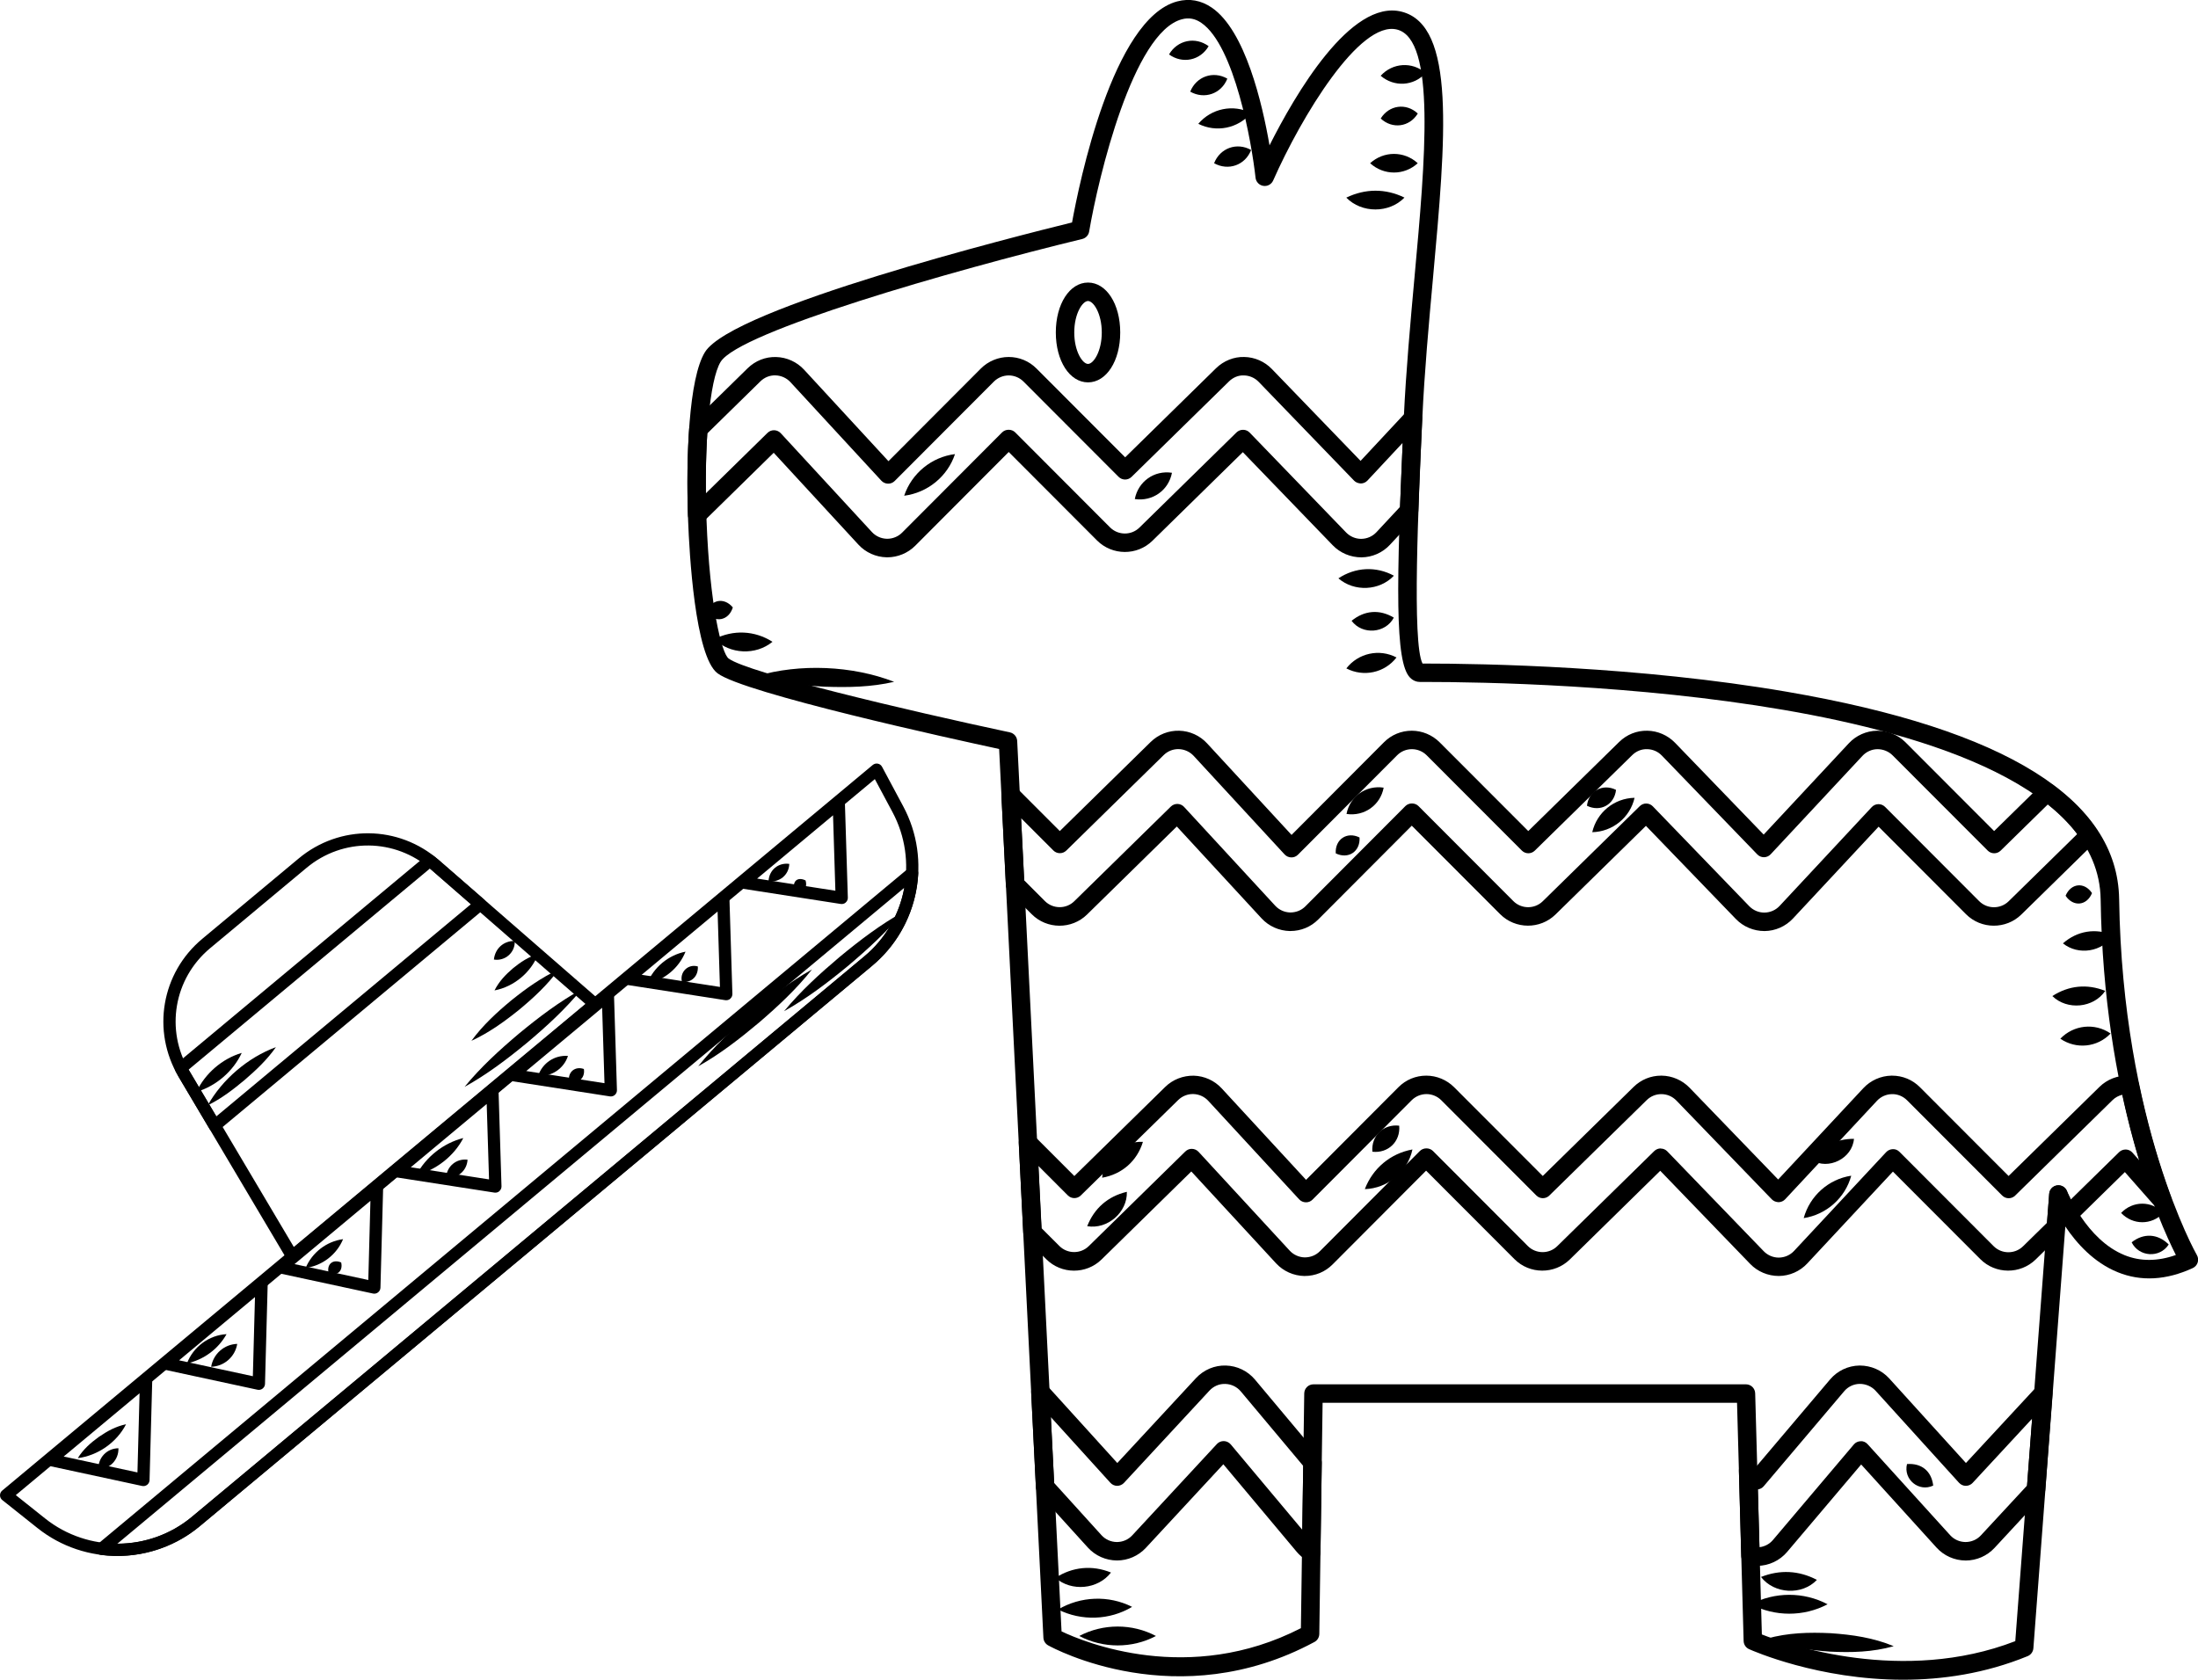
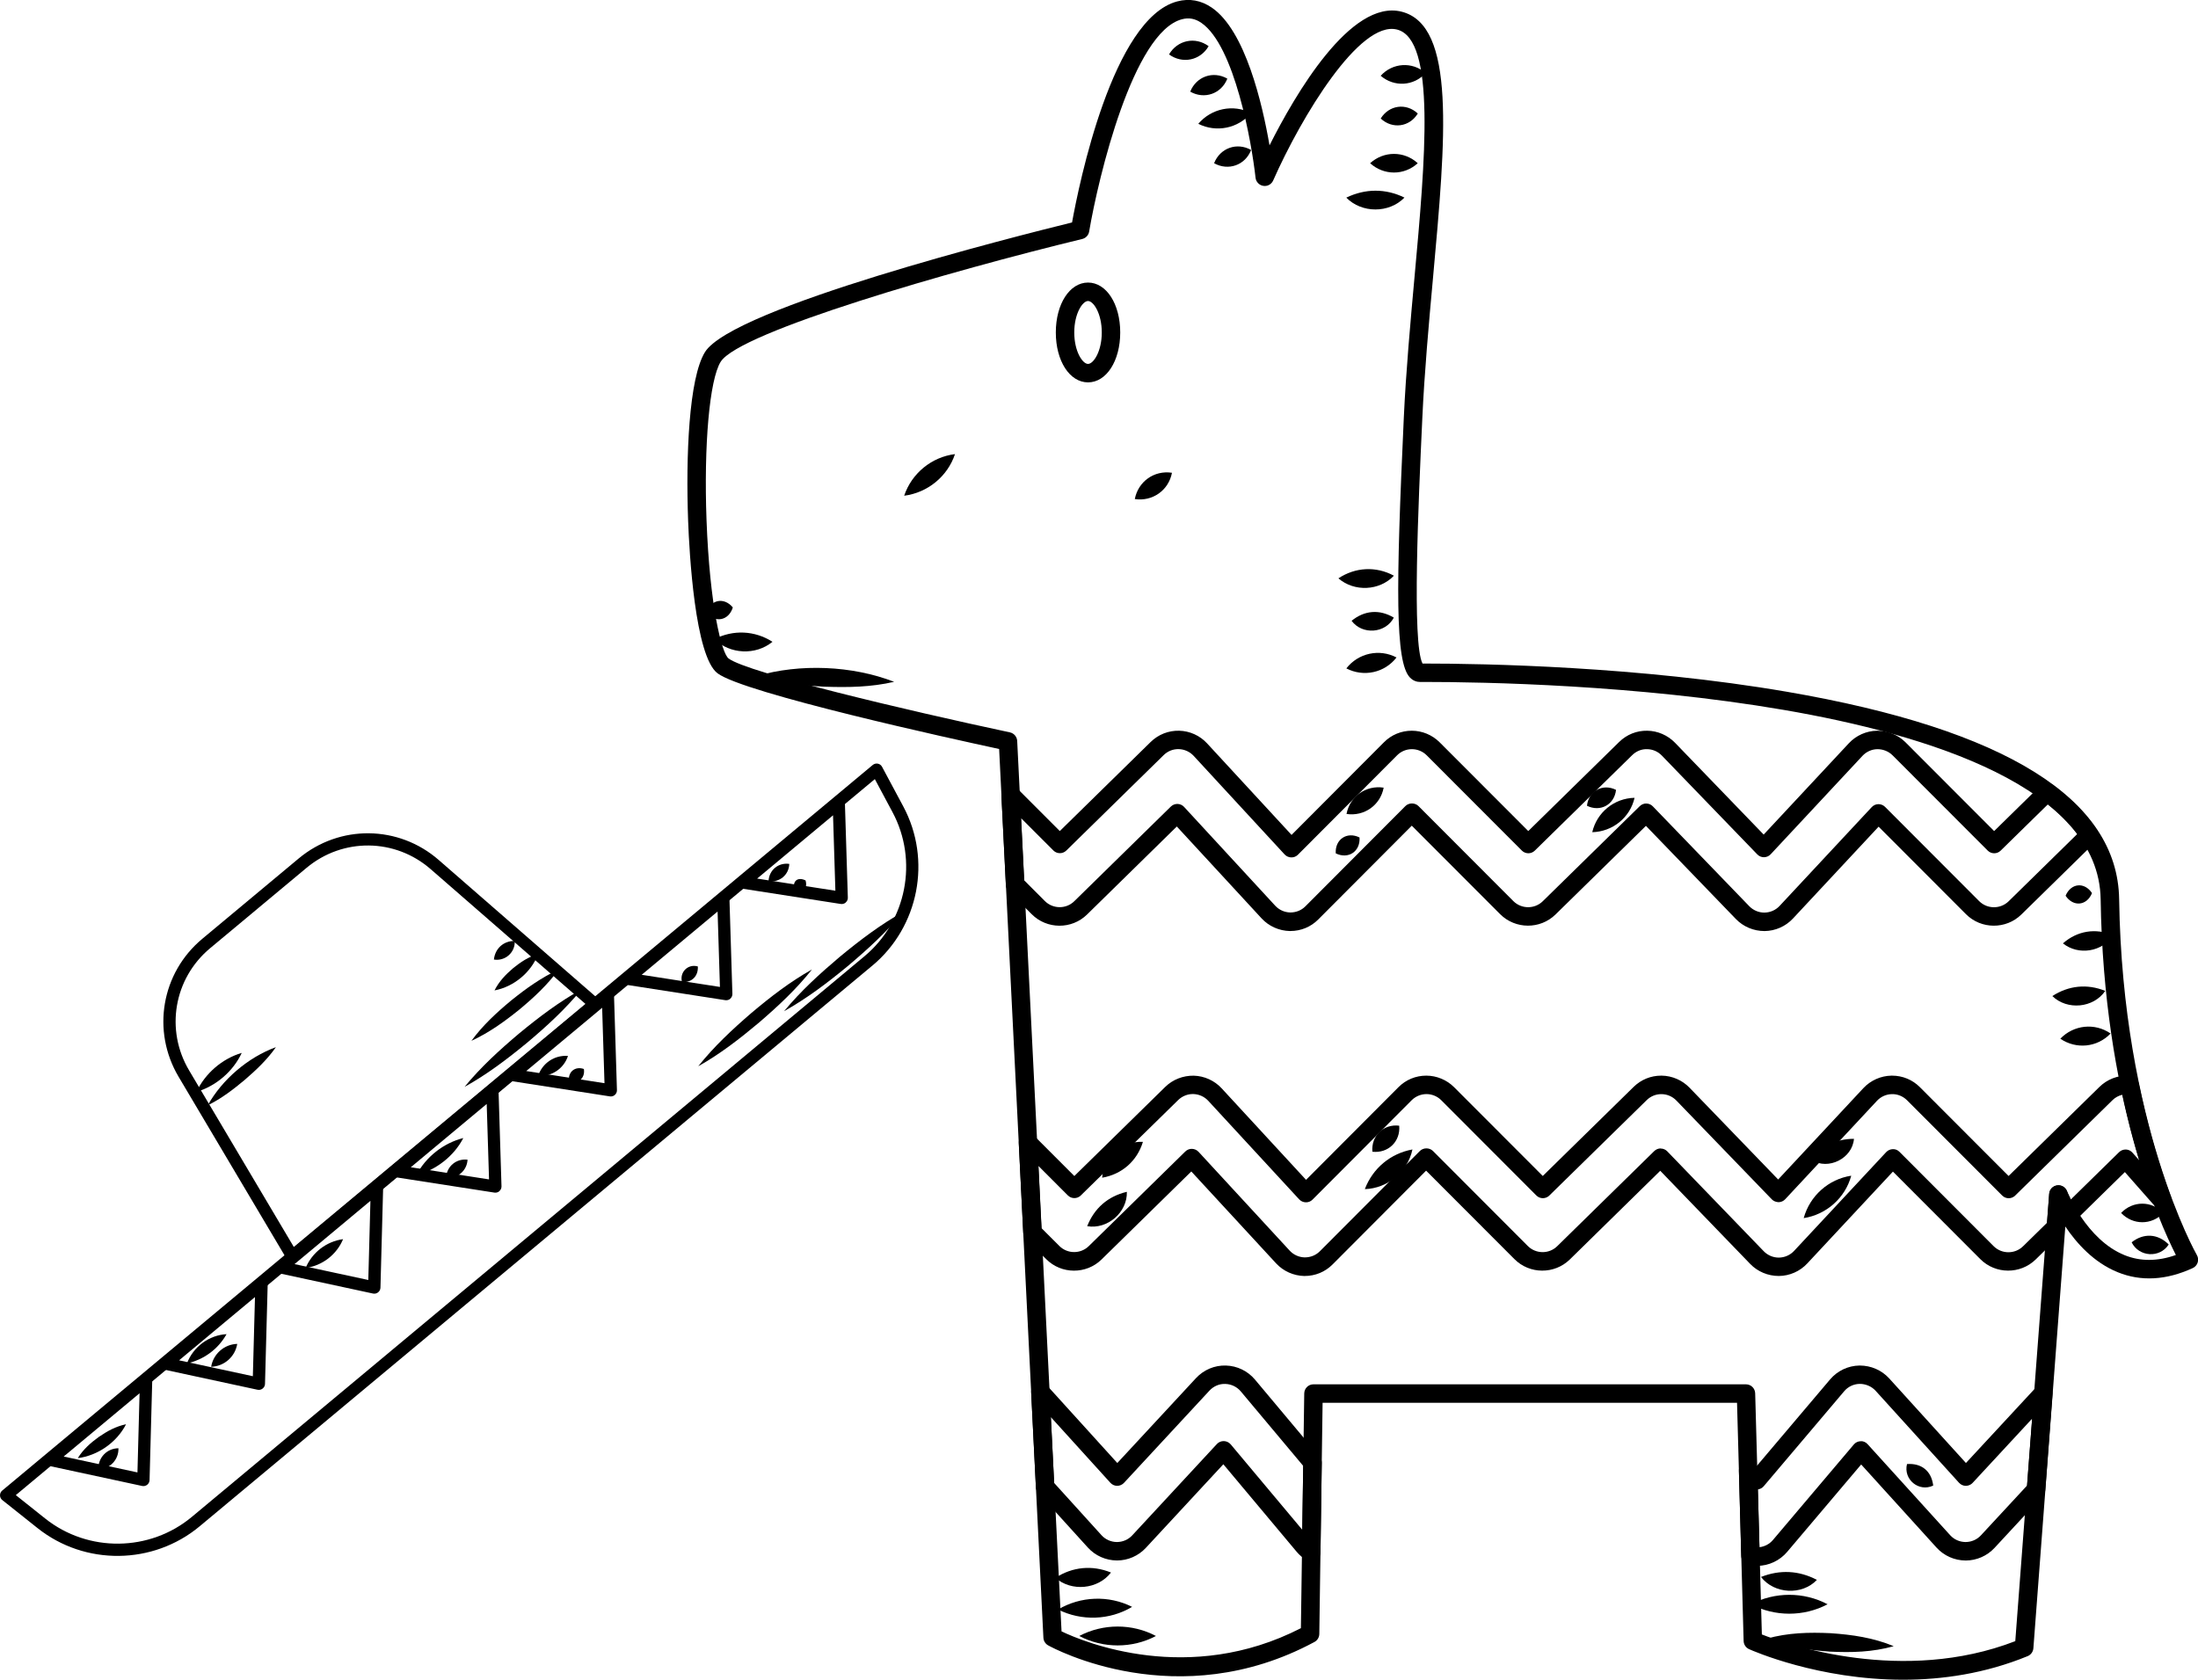
<svg xmlns="http://www.w3.org/2000/svg" id="Layer_1" data-name="Layer 1" viewBox="0 0 506.44 387.06">
  <g>
    <g>
      <g>
        <path d="M438.49,387.06c-19.49,0-34.58-6.64-35.49-7.05-.74-.33-1.23-1.06-1.25-1.88l-1.52-54.88h-95.49l-.76,53.27c-.01.77-.44,1.48-1.12,1.84-31.51,16.97-60.15,1.45-61.36.78-.64-.36-1.05-1.02-1.09-1.75l-10.2-204.8c-10.82-2.33-58.76-12.84-64.88-17.44-5.22-3.92-6.51-27.88-6.78-35.14-.55-14.84.17-32.85,3.87-38.86,6.32-10.27,71.94-26.78,84.59-29.89,1.61-8.87,9.36-47.02,24.25-50.94,2.81-.74,5.5-.25,7.98,1.46,7.68,5.28,11.6,22.04,13.27,31.71,5.84-11.6,18.68-33.77,30.43-30.8,12.53,3.16,10.19,28.87,7.23,61.42-.97,10.65-1.97,21.66-2.46,32.34-.9,19.48-2.39,51.75.05,56.45h.21c14.1,0,49.63.65,83.73,6.5,50.46,8.66,76.22,24.74,76.57,47.79.77,51.74,17.73,81.72,17.91,82.01.3.52.37,1.14.19,1.71-.18.57-.59,1.04-1.13,1.29-6.1,2.81-11.92,3.14-17.29.96-5.54-2.24-9.52-6.72-12.08-10.54l-7.36,97.19c-.06.8-.57,1.5-1.31,1.81-9.85,4.04-19.73,5.44-28.67,5.44ZM405.96,376.63c5.92,2.33,32.48,11.55,58.38,1.54l7.81-103.08c.07-.99.83-1.8,1.81-1.94.99-.15,1.94.41,2.29,1.33.04.11,4.45,11.19,13.28,14.75,3.64,1.47,7.61,1.45,11.81-.04-3.95-7.8-16.65-36.31-17.33-81.94-.38-25.8-39.93-37.99-73.04-43.67-33.77-5.79-69.01-6.44-83-6.44h-.81c-.6,0-1.49-.18-2.3-1.02-3.43-3.59-3.22-20.59-1.41-59.87.5-10.77,1.51-21.83,2.48-32.53,2.45-26.86,4.97-54.64-4.04-56.91-8.63-2.19-22.09,20.18-28.54,34.78-.39.88-1.31,1.39-2.27,1.24-.95-.15-1.68-.91-1.79-1.87-.89-8.15-4.85-30.44-12.47-35.68-1.45-1-2.88-1.27-4.49-.84-11.23,2.96-19.24,36.31-21.38,48.92-.14.84-.77,1.51-1.59,1.71-29.94,7.26-79.04,21.37-83.32,28.31-2.56,4.15-3.89,19.15-3.25,36.47.74,19.71,3.47,30.68,5.09,31.89,4.37,3.28,41.15,11.97,64.81,17.02.94.2,1.63,1.01,1.68,1.97l10.22,205.19c5.2,2.48,29.36,12.51,55.15-.74l.77-54.1c.02-1.16.96-2.09,2.12-2.09h99.66c1.15,0,2.09.92,2.12,2.07l1.54,55.56Z" />
        <g>
-           <path d="M204.45,128.42h-.16c-2.48-.05-4.84-1.11-6.5-2.92l-19.52-21.17-16.15,15.84c-.6.59-1.5.77-2.28.45-.78-.31-1.3-1.06-1.33-1.9-.23-7.11-.13-14,.28-19.9.03-.52.26-1.01.63-1.37l12.84-12.59c1.78-1.74,4.12-2.67,6.58-2.59,2.42.06,4.77,1.12,6.42,2.91l19.45,21.09,21.29-21.35c1.69-1.69,4.02-2.66,6.41-2.66h0c2.42,0,4.7.94,6.41,2.66l20.43,20.46,20.94-20.53c1.75-1.71,4.13-2.67,6.5-2.59,2.37.03,4.7,1.04,6.36,2.77l20.44,21.17,10.52-11.28c.61-.65,1.56-.85,2.38-.51.82.35,1.34,1.17,1.3,2.06-.38,8.2-.68,14.96-.9,21.29-.02.51-.22,1-.57,1.37l-5.98,6.42c-1.68,1.81-4.07,2.86-6.55,2.88-2.52,0-4.9-1.01-6.6-2.77l-20.73-21.47-20.83,20.42c-3.54,3.47-9.26,3.43-12.76-.07l-20.35-20.39-21.55,21.61c-1.69,1.69-4.03,2.66-6.42,2.66ZM286.41,99.04h.03c.57,0,1.11.24,1.5.65l22.22,23.01c.9.93,2.16,1.47,3.46,1.47,1.36-.01,2.62-.57,3.52-1.53l5.44-5.84c.17-4.56.37-9.36.61-14.76l-8.11,8.69c-.4.43-.95.67-1.53.68-.59-.04-1.14-.23-1.55-.65l-22-22.78c-.89-.92-2.12-1.45-3.39-1.47-1.29-.06-2.51.47-3.44,1.38l-22.45,22c-.83.82-2.17.81-2.99-.02l-21.91-21.95c-.9-.9-2.14-1.41-3.4-1.41h0c-1.27,0-2.51.52-3.41,1.41l-22.86,22.91c-.41.41-.96.64-1.55.62-.58-.01-1.13-.26-1.52-.68l-20.96-22.72c-.88-.95-2.12-1.51-3.42-1.55-1.3-.05-2.55.45-3.49,1.37l-12.26,12.02c-.26,4.21-.37,8.89-.32,13.79l14.21-13.93c.41-.4.95-.63,1.54-.61.57.01,1.12.26,1.51.68l21.01,22.78h0c.88.96,2.14,1.52,3.44,1.55h.1c1.27,0,2.51-.51,3.41-1.41l23.05-23.11c.8-.8,2.21-.8,3.01,0l21.86,21.9c1.86,1.86,4.9,1.88,6.77.04l22.36-21.92c.4-.39.93-.61,1.49-.61Z" />
          <path d="M297.34,214.54s-.11,0-.12,0c-2.51-.05-4.87-1.11-6.54-2.92l-19.53-21.17-20.68,20.28c-3.53,3.47-9.26,3.44-12.75-.07l-5.34-5.34c-.37-.37-.59-.87-.62-1.4l-1.03-20.66c-.04-.88.46-1.69,1.26-2.05.8-.36,1.74-.18,2.36.44l9.84,9.85,20.94-20.53c1.77-1.73,4.12-2.65,6.57-2.59,2.43.06,4.78,1.12,6.43,2.92l19.46,21.09,21.29-21.35c1.71-1.72,3.99-2.66,6.41-2.66h0c2.39,0,4.72.97,6.41,2.66l20.43,20.46,20.94-20.53c1.77-1.73,4.07-2.64,6.49-2.59,2.37.03,4.7,1.04,6.37,2.76l20.44,21.17,19.63-21.05c1.67-1.79,4.03-2.84,6.47-2.88.03,0,.05,0,.08,0,2.44,0,4.8.97,6.49,2.66l20.43,20.46,10.7-10.49c.75-.73,1.91-.81,2.76-.19,4.28,3.18,7.72,6.69,10.22,10.42.57.85.45,1.98-.28,2.7l-17.13,16.79c-3.53,3.46-9.26,3.43-12.75-.07l-20.14-20.17-19.74,21.17c-1.69,1.81-4.07,2.86-6.54,2.88-2.53,0-4.9-1.01-6.6-2.77l-20.73-21.47-20.83,20.42c-3.54,3.47-9.26,3.43-12.76-.07l-20.36-20.39-21.55,21.61c-1.71,1.72-3.99,2.66-6.42,2.66ZM379.3,185.16h.03c.57,0,1.11.24,1.5.65l22.22,23.01c.9.93,2.16,1.47,3.46,1.47,1.36-.01,2.62-.57,3.52-1.53l21.24-22.78c.39-.42.94-.67,1.52-.68.57-.01,1.13.22,1.54.62l21.69,21.73c1.86,1.86,4.9,1.87,6.78.04l15.83-15.52c-1.81-2.39-4.08-4.68-6.77-6.83l-10.89,10.67c-.83.82-2.17.81-2.99-.02l-21.92-21.95c-.91-.91-2.2-1.42-3.5-1.41-1.28.02-2.53.58-3.42,1.53l-21.16,22.69c-.4.43-.95.67-1.53.68h-.02c-.58,0-1.13-.23-1.53-.65l-22-22.78c-.9-.93-2.1-1.45-3.39-1.47-1.29-.04-2.5.46-3.44,1.38l-22.44,22c-.83.82-2.17.81-2.99-.02l-21.92-21.95c-.9-.9-2.14-1.41-3.4-1.41h0c-1.29,0-2.5.5-3.41,1.41l-22.85,22.91c-.41.41-.95.64-1.55.62-.58-.01-1.13-.26-1.52-.68l-20.96-22.72c-.88-.95-2.12-1.51-3.41-1.55-1.31-.04-2.55.45-3.49,1.37l-22.44,22c-.83.82-2.17.81-2.99-.02l-7.43-7.44.72,14.33,4.76,4.77c1.86,1.86,4.9,1.88,6.77.04l22.25-21.81c.41-.4.97-.63,1.54-.61.58.01,1.12.26,1.51.68l21.01,22.78c.89.96,2.14,1.52,3.44,1.55h0c1.38,0,2.59-.5,3.5-1.41l23.05-23.11c.8-.8,2.21-.8,3.01,0l21.86,21.9c1.86,1.86,4.9,1.87,6.77.04l22.36-21.92c.4-.39.93-.61,1.49-.61ZM248.99,209.21h.01-.01Z" />
          <path d="M300.68,294.03s-.11,0-.12,0c-2.51-.05-4.87-1.11-6.54-2.92l-19.53-21.17-20.68,20.28h0c-3.53,3.46-9.25,3.44-12.75-.07l-4.67-4.68c-.37-.37-.59-.87-.62-1.4l-1.03-20.66c-.04-.88.46-1.69,1.26-2.05.81-.36,1.74-.18,2.36.44l9.18,9.19,20.94-20.53c1.74-1.71,4.12-2.63,6.57-2.59,2.43.06,4.78,1.12,6.43,2.91l19.45,21.09,21.29-21.35c1.71-1.72,3.99-2.66,6.41-2.66h0c2.39,0,4.72.97,6.41,2.66l20.43,20.46,20.94-20.53c1.71-1.67,3.95-2.59,6.33-2.59.05,0,.09,0,.14,0,2.39.03,4.72,1.04,6.39,2.76l20.44,21.17,19.63-21.05c1.67-1.79,4.03-2.84,6.47-2.88h.14c2.43,0,4.71.94,6.42,2.66l20.43,20.46,20.94-20.53c1.77-1.73,4.17-2.68,6.67-2.58.13,0,.26.02.39.03.93.08,1.78.78,1.97,1.69,1.94,9.38,4.47,18.26,7.5,26.39.36.96-.02,2.04-.9,2.57-.88.53-2.01.35-2.69-.42l-7.09-8.05-11.52,11.29c-.46.46-1.1.67-1.76.59-.15-.02-.31-.06-.45-.11l-.08,1.02c-.04.51-.26,1-.63,1.36l-6.1,5.98c-3.54,3.46-9.26,3.44-12.76-.07l-20.14-20.17-19.74,21.17c-1.68,1.81-4.07,2.86-6.54,2.88-2.53,0-4.9-1.01-6.6-2.77l-20.73-21.47-20.83,20.43c-3.54,3.46-9.26,3.44-12.76-.07l-20.36-20.39-21.55,21.61c-1.71,1.72-3.99,2.66-6.42,2.66ZM382.63,264.66h.03c.57,0,1.11.24,1.5.65l22.22,23.01c.9.93,2.16,1.47,3.46,1.47,1.36-.01,2.62-.57,3.52-1.53l21.24-22.78c.39-.42.94-.66,1.52-.68.6-.03,1.13.21,1.54.62l21.69,21.73c1.86,1.86,4.9,1.87,6.77.04l5.53-5.42.51-6.68c.07-.99.82-1.8,1.81-1.94.98-.15,1.93.41,2.29,1.33,0,.01.3.75.88,1.91l11.12-10.9c.42-.41.98-.62,1.57-.61.58.02,1.13.28,1.51.72l1.6,1.81c-1.47-4.87-2.78-9.93-3.91-15.15-.87.2-1.66.63-2.28,1.24l-22.44,22c-.83.82-2.17.81-2.99-.02l-21.92-21.95c-.93-.93-2.21-1.45-3.49-1.41-1.29.02-2.55.58-3.43,1.53l-21.15,22.69c-.4.43-.95.67-1.53.68-.59-.03-1.14-.23-1.55-.65l-22-22.78c-.9-.93-2.11-1.45-3.39-1.47-1.29-.02-2.51.47-3.43,1.37l-22.45,22c-.83.82-2.17.81-2.99-.02l-21.91-21.95c-.9-.9-2.14-1.41-3.4-1.41h0c-1.27,0-2.51.52-3.41,1.41l-22.85,22.91c-.41.41-.95.64-1.55.62-.58-.01-1.13-.26-1.52-.68l-20.96-22.72c-.88-.95-2.12-1.51-3.42-1.55-1.29-.04-2.56.47-3.49,1.37l-22.45,22c-.83.82-2.17.81-2.99-.02l-6.76-6.77.71,14.33,4.1,4.1c1.86,1.86,4.9,1.87,6.77.04l22.25-21.81c.41-.4.94-.63,1.54-.61.57.02,1.12.26,1.51.68l21.01,22.78c.88.96,2.14,1.52,3.44,1.55h0c1.38,0,2.59-.5,3.5-1.41l23.05-23.11c.8-.8,2.21-.8,3.01,0l21.86,21.9c1.86,1.86,4.9,1.88,6.77.04l22.36-21.92c.4-.39.93-.61,1.49-.61ZM252.32,288.71h.01-.01Z" />
          <path d="M404.9,360.8h-.06c-.66,0-1.32-.07-1.98-.22-.95-.21-1.63-1.04-1.66-2.01l-.54-19.63c-.03-.9.51-1.71,1.35-2.04.84-.33,1.78-.1,2.37.58l.34.39,16.95-20.01c1.69-1.99,4.15-3.16,6.76-3.2h.07c2.61,0,5.07,1.08,6.79,2.97l17.68,19.49,16.27-17.56c.61-.66,1.58-.87,2.41-.5.83.36,1.34,1.21,1.27,2.11l-1.68,22.23c-.04.48-.23.93-.56,1.28l-11.13,12.01c-1.71,1.84-4.13,2.9-6.64,2.9-2.58-.01-5.01-1.1-6.71-2.97l-17.37-19.16-17.06,20.15c-1.71,2.01-4.2,3.18-6.83,3.21h-.02ZM404.9,358.46v.21s0-.21,0-.21ZM405.03,343.22l.37,13.3c1.2-.14,2.32-.73,3.11-1.67l18.63-22c.39-.47.97-.74,1.58-.75.62-.05,1.2.24,1.61.7l19,20.95c.9,1,2.19,1.57,3.54,1.58,1.36,0,2.65-.56,3.55-1.54l10.63-11.47,1.17-15.42-13.71,14.8c-.4.44-.99.68-1.57.68-.6,0-1.16-.26-1.56-.7l-19.23-21.21c-.9-.99-2.25-1.58-3.63-1.58h-.04c-1.37.02-2.68.64-3.57,1.7l-18.54,21.89c-.34.4-.82.66-1.34.73Z" />
          <path d="M302.12,359.8c-.38,0-.76-.1-1.1-.3-.86-.52-1.63-1.17-2.27-1.94l-16.88-20.15-17.86,19.27c-1.71,1.84-4.13,2.9-6.64,2.9-2.58-.01-5.01-1.1-6.71-2.97l-11.43-12.6c-.33-.36-.52-.83-.55-1.32l-1.09-21.85c-.05-.9.48-1.72,1.31-2.07.83-.35,1.79-.13,2.39.54l16.15,17.81,18.13-19.56c1.79-1.93,4.31-2.98,6.88-2.9,2.6.07,5.04,1.25,6.71,3.24l14.89,17.77c.33.39.5.89.5,1.39l-.3,20.66c-.01.76-.43,1.46-1.09,1.83-.32.18-.68.27-1.03.27ZM242.88,341.71l10.91,12.04c.9,1,2.2,1.57,3.54,1.58,1.36,0,2.65-.56,3.55-1.54l19.5-21.04c.41-.45,1-.69,1.61-.68.61.02,1.18.29,1.58.76l16.49,19.68.21-14.73-14.38-17.16c-.89-1.06-2.19-1.68-3.57-1.72h-.02c-1.37-.05-2.68.52-3.63,1.54l-19.7,21.26c-.4.43-.97.68-1.56.68h-.01c-.6,0-1.16-.26-1.56-.7l-13.72-15.13.76,15.16Z" />
        </g>
      </g>
      <path d="M250.69,88.11c-4.23,0-7.42-4.94-7.42-11.5s3.19-11.5,7.42-11.5,7.42,4.94,7.42,11.5-3.19,11.5-7.42,11.5ZM250.69,69.36c-1.26,0-3.17,2.89-3.17,7.25s1.91,7.25,3.17,7.25,3.17-2.89,3.17-7.25-1.91-7.25-3.17-7.25Z" />
    </g>
    <g>
      <path d="M310.2,45.54c4.37-2.11,9.04-2.14,13.4-.01-3.53,3.65-9.86,3.64-13.4.01h0Z" />
      <path d="M315.69,37.61c3.13-2.85,7.84-2.87,10.97,0-3.13,2.87-7.83,2.85-10.97,0h0Z" />
      <path d="M318.13,27.31c1.91-3.11,5.87-3.66,8.54-1.15-1.9,3.13-5.87,3.65-8.54,1.15h0Z" />
      <path d="M318.12,17.46c2.75-3.02,7.27-3.31,10.36-.63-2.74,3.04-7.26,3.29-10.36.63h0Z" />
      <path d="M279.74,37.61c1.37-3.5,5.26-4.9,8.53-3.05-1.36,3.51-5.26,4.88-8.53,3.05h0Z" />
      <path d="M276.1,28.53c3-3.54,8.02-4.59,12.17-2.49-2.99,3.56-8.02,4.57-12.17,2.49h0Z" />
      <path d="M274.24,21.12c1.39-3.49,5.28-4.87,8.55-3-1.38,3.5-5.29,4.85-8.55,3h0Z" />
      <path d="M269.36,12.54c1.92-3.3,6.05-4.17,9.12-1.9-1.92,3.31-6.05,4.15-9.12,1.9h0Z" />
      <path d="M308.38,133.27c3.91-2.59,8.66-2.84,12.79-.61-3.34,3.51-9.13,3.77-12.79.61h0Z" />
      <path d="M311.42,143.05c2.96-2.42,6.44-2.7,9.73-.73-1.92,3.66-7.27,4.04-9.73.73h0Z" />
      <path d="M310.21,154.02c2.75-3.53,7.59-4.6,11.56-2.52-2.74,3.55-7.59,4.58-11.56,2.52h0Z" />
      <path d="M475.93,206.41c1.22-2.92,4.33-3.25,6.09-.61-1.21,2.94-4.32,3.23-6.09.61h0Z" />
      <path d="M475.32,217.38c3.28-2.89,7.54-3.6,11.57-1.87-2.47,3.85-8.01,4.73-11.57,1.87h0Z" />
      <path d="M472.88,229.52c3.79-2.44,8-2.87,12.19-1.19-2.69,3.96-8.78,4.53-12.19,1.19h0Z" />
      <path d="M474.72,239.35c3.06-3.19,7.93-3.72,11.58-1.2-3.05,3.21-7.93,3.7-11.58,1.2h0Z" />
      <path d="M488.72,279.5c2.7-2.84,7.05-2.86,9.75,0-2.7,2.86-7.04,2.84-9.75,0h0Z" />
      <path d="M491.15,286.26c2.79-2.18,6.03-2,8.54.51-2.06,3.2-6.87,2.89-8.54-.51h0Z" />
      <path d="M405.75,363.38c4.37-1.72,8.72-1.51,12.88.67-3.43,3.63-9.84,3.27-12.88-.67h0Z" />
      <path d="M403.42,369.67c5.49-2.89,12.18-2.91,17.67,0-5.49,2.91-12.18,2.89-17.67,0h0Z" />
      <path d="M407.08,377.59c4.88-1.37,9.78-1.49,14.75-1.25,4.96.34,9.82,1.04,14.5,2.99-4.88,1.38-9.78,1.5-14.75,1.25-4.96-.35-9.81-1.05-14.5-2.99h0Z" />
      <path d="M243.18,363.58c3.94-2.54,8.45-2.99,12.8-1.22-3,3.9-9.11,4.46-12.8,1.22h0Z" />
      <path d="M243.79,370.88c5.18-3.08,11.68-3.33,17.06-.61-5.17,3.1-11.68,3.31-17.06.61h0Z" />
      <path d="M248.67,376.98c5.49-2.89,12.18-2.91,17.67,0-5.49,2.91-12.18,2.89-17.67,0h0Z" />
      <path d="M162.76,141.19c.95-3.04,4.05-3.67,6.09-1.22-.95,3.05-4.05,3.66-6.09,1.22h0Z" />
      <path d="M164.59,147.28c4.34-2.22,9.29-2.01,13.4.61-3.88,3.18-9.82,2.89-13.4-.61h0Z" />
      <path d="M174.34,155.78c9.98-2.91,21.97-2.43,31.68,1.33-5.31,1.23-10.56,1.31-15.91,1.13-5.35-.28-10.58-.79-15.76-2.46h0Z" />
      <path d="M250.5,282.55c1.64-4.15,4.79-6.9,9.14-7.92.14,4.74-4.47,8.72-9.14,7.92h0Z" />
      <path d="M253.94,271.38c.38-4.74,4.65-8.52,9.4-8.26-1.34,4.42-4.86,7.49-9.4,8.26h0Z" />
      <path d="M314.47,274.01c1.83-4.8,5.9-8.22,10.97-9.14-1.07,5.13-5.74,8.99-10.97,9.14h0Z" />
      <path d="M316.21,265.39c-.31-3.64,2.55-6.44,6.18-6,.33,3.65-2.56,6.42-6.18,6h0Z" />
      <path d="M307.77,196.64c-.2-3.22,2.58-5.1,5.48-3.66.21,3.23-2.59,5.08-5.48,3.66h0Z" />
      <path d="M310.25,187.56c.77-4.04,4.48-6.69,8.56-6.06-.76,4.05-4.49,6.67-8.56,6.06h0Z" />
      <path d="M366.87,191.76c1.06-4.56,5.06-7.83,9.75-7.92-1.04,4.57-5.07,7.81-9.75,7.92h0Z" />
      <path d="M365.65,185.67c.39-3.41,3.62-5.2,6.7-3.66-.37,3.42-3.63,5.18-6.7,3.66h0Z" />
      <path d="M415.59,280.69c1.4-5.11,5.71-8.98,10.95-9.77-1.38,5.12-5.72,8.96-10.95,9.77h0Z" />
      <path d="M417.44,267.32c2.47-3.28,5.62-4.89,9.73-4.9-.36,4.52-5.89,7.29-9.73,4.9h0Z" />
      <path d="M439.39,337.36c3.36-.24,5.64,1.61,6.04,4.96-3.31,1.57-6.92-1.41-6.04-4.96h0Z" />
      <path d="M208.33,114.23c1.73-5.15,6.31-8.92,11.71-9.59-1.72,5.16-6.32,8.9-11.71,9.59h0Z" />
      <path d="M261.47,115c.77-4.04,4.48-6.69,8.56-6.06-.76,4.05-4.49,6.67-8.56,6.06h0Z" />
    </g>
  </g>
  <g>
    <g>
      <g>
        <path d="M200.99,222.51L46.01,351.7c-10.73,8.94-26.44,9.12-37.36.42l-8.12-6.46c-.33-.26-.53-.66-.53-1.09,0-.42.18-.83.51-1.1l200.58-167.2c.33-.27.76-.38,1.17-.3.42.08.77.34.97.72l4.9,9.15c6.59,12.31,3.59,27.73-7.14,36.68ZM3.64,344.52l6.77,5.39c9.88,7.87,24.1,7.71,33.8-.38l154.98-129.19c9.7-8.09,12.42-22.04,6.46-33.18l-4.08-7.63L3.64,344.52Z" />
-         <path d="M200.99,222.51L46.01,351.7c-6.32,5.26-14.62,7.67-22.79,6.6-.56-.07-1.02-.47-1.17-1.01-.16-.54.02-1.12.45-1.48l186.77-155.69c.43-.36,1.03-.43,1.53-.18.5.25.81.77.78,1.33-.42,8.23-4.28,15.96-10.6,21.23ZM27.02,355.73c6.24,0,12.36-2.17,17.19-6.2l154.98-129.19c4.83-4.03,8.07-9.65,9.19-15.79L27.02,355.73Z" />
        <g>
          <path d="M115.04,274.5c-.31.26-.72.37-1.12.31l-22.79-3.54c-.55-.08-.99-.48-1.14-1.02-.15-.53.03-1.1.46-1.46l22.11-18.43c.41-.34.99-.42,1.48-.2.49.22.81.7.83,1.24l.68,21.96c.01.42-.16.82-.48,1.1-.01,0-.02.02-.03.03ZM94.65,268.97l18.03,2.8-.54-17.38-17.49,14.58Z" />
          <path d="M141.64,252.33c-.31.26-.72.37-1.12.31l-22.79-3.54c-.55-.08-.99-.48-1.14-1.02-.15-.53.03-1.1.46-1.46l22.11-18.43c.41-.35.99-.43,1.48-.2.49.22.81.7.83,1.24l.68,21.97c.01.42-.16.82-.48,1.1,0,0-.02.02-.03.03ZM121.25,246.8l18.03,2.8-.54-17.38-17.49,14.58Z" />
          <path d="M168.24,230.16c-.31.26-.72.37-1.12.31l-22.79-3.54c-.55-.08-.99-.48-1.14-1.02-.15-.53.03-1.11.46-1.46l22.11-18.43c.41-.34.99-.42,1.48-.2.49.22.81.7.83,1.24l.68,21.96c.01.42-.16.82-.48,1.1-.01,0-.02.02-.03.03ZM147.85,224.62l18.03,2.8-.54-17.38-17.49,14.58Z" />
          <path d="M194.84,207.99c-.31.26-.72.37-1.12.31l-22.79-3.54c-.55-.08-.99-.48-1.14-1.02-.15-.53.03-1.1.46-1.46l22.11-18.43c.41-.34.99-.42,1.48-.2.49.22.81.7.83,1.24l.68,21.96c.01.42-.16.82-.48,1.1-.01,0-.02.02-.03.03ZM174.45,202.45l18.03,2.8-.54-17.38-17.49,14.58Z" />
          <path d="M87.14,297.77s-.02.02-.03.03c-.33.26-.76.36-1.17.27l-21.48-4.63c-.53-.11-.94-.52-1.07-1.04-.13-.52.05-1.08.47-1.42l22.11-18.43c.43-.35,1.02-.43,1.52-.19.5.24.81.75.79,1.31l-.62,23.05c-.01.41-.2.79-.51,1.04ZM67.87,291.29l16.99,3.66.49-18.24-17.49,14.58Z" />
          <path d="M60.54,319.94s-.02.02-.03.03c-.33.26-.76.36-1.17.27l-21.48-4.63c-.53-.11-.94-.52-1.07-1.04-.13-.52.05-1.08.47-1.42l22.11-18.43c.43-.35,1.02-.43,1.52-.19.5.24.81.75.79,1.31l-.62,23.05c-.01.41-.2.79-.51,1.04ZM41.27,313.46l16.99,3.66.49-18.24-17.49,14.58Z" />
          <path d="M33.94,342.11s-.02.02-.03.03c-.33.26-.76.36-1.17.27l-21.48-4.63c-.53-.11-.94-.52-1.07-1.04-.13-.52.05-1.08.47-1.42l22.11-18.43c.43-.35,1.02-.43,1.52-.19.5.24.81.75.79,1.31l-.62,23.05c-.01.41-.2.79-.51,1.05ZM14.68,335.63l16.99,3.66.49-18.24-17.49,14.58Z" />
        </g>
      </g>
      <g>
        <path d="M137.96,232.44l-69.73,58.13c-.32.26-.73.38-1.14.31-.41-.07-.76-.31-.97-.67l-24.97-42.09c-6.26-10.56-3.97-23.93,5.46-31.79l22.22-18.52c9.43-7.86,22.99-7.71,32.25.35l36.91,32.14c.31.27.49.67.48,1.08,0,.41-.19.8-.51,1.07ZM67.7,287.34l67.19-56.01-35.66-31.05h0c-8.21-7.15-20.23-7.28-28.59-.31l-22.22,18.52c-8.36,6.97-10.4,18.82-4.84,28.18l24.12,40.67Z" />
-         <path d="M111.57,209.46l-61.2,51.01c-.32.26-.73.38-1.14.31-.41-.07-.76-.31-.97-.67l-7.12-12c-.22-.38-.42-.76-.62-1.15l-.1-.2c-.3-.59-.16-1.31.35-1.73l57.34-47.8c.51-.42,1.24-.44,1.76-.03l.17.13c.34.26.69.53,1.02.82l10.52,9.16c.31.27.49.67.48,1.08,0,.41-.19.8-.51,1.07ZM49.84,257.25l58.65-48.89-9.27-8.07c-.06-.05-.12-.1-.17-.15l-55.6,46.34c.04.07.08.13.11.2l6.27,10.57Z" />
      </g>
    </g>
    <g>
      <path d="M107.04,250.45c3.75-4.58,8.08-8.52,12.57-12.31,4.54-3.74,9.2-7.29,14.38-10.15-3.75,4.58-8.07,8.53-12.57,12.31-4.54,3.74-9.2,7.28-14.38,10.15h0Z" />
      <path d="M108.61,239.85c2.61-3.57,5.8-6.51,9.17-9.31,3.41-2.74,6.93-5.28,10.95-7.13-2.61,3.57-5.8,6.52-9.17,9.31-3.41,2.74-6.93,5.27-10.95,7.12h0Z" />
      <path d="M113.94,228.22c1.06-2.1,2.56-3.64,4.27-5.11,1.75-1.42,3.53-2.62,5.79-3.28-1.6,4.23-5.62,7.56-10.06,8.39h0Z" />
      <path d="M113.8,221.11c.27-2.55,2.23-4.32,4.8-4.29.14,2.64-2.2,4.71-4.8,4.29h0Z" />
      <path d="M47.86,254.7c3.33-5.95,9.3-11.06,15.71-13.4-2.04,2.91-4.52,5.24-7.16,7.52-2.67,2.23-5.37,4.32-8.56,5.88h0Z" />
      <path d="M45.27,251.6c1.98-4.24,5.93-7.66,10.43-8.98-1.97,4.25-5.94,7.65-10.43,8.98h0Z" />
      <path d="M17.92,336c1.28-2.06,2.97-3.53,4.86-4.9,1.93-1.32,3.88-2.41,6.26-2.91-2.12,4.17-6.49,7.22-11.12,7.81h0Z" />
      <path d="M22.66,338.55c-.07-2.66,1.96-4.8,4.63-4.83.08,2.67-1.97,4.79-4.63,4.83h0Z" />
      <path d="M43.08,314.17c1.4-3.79,5.09-6.53,9.12-6.74-1.95,3.47-5.24,5.88-9.12,6.74h0Z" />
      <path d="M48.65,314.95c.5-2.97,2.99-5.18,6.01-5.28-.49,2.98-3,5.17-6.01,5.28h0Z" />
      <path d="M70.42,292.18c1.49-3.56,4.8-6.13,8.63-6.64-1.48,3.57-4.8,6.12-8.63,6.64h0Z" />
-       <path d="M75.71,293.33c-.47-2.02.99-3.25,2.9-2.42.48,2.02-1,3.24-2.9,2.42h0Z" />
      <path d="M95.93,270.77c2.2-4.18,6.23-7.37,10.82-8.53-2.12,4.13-6.31,7.42-10.82,8.53h0Z" />
      <path d="M102.78,271.35c.16-2.59,2.36-4.44,4.95-4.12-.15,2.6-2.37,4.43-4.95,4.12h0Z" />
      <path d="M123.99,247.9c.97-2.93,3.8-4.83,6.88-4.58-.96,2.94-3.8,4.82-6.88,4.58h0Z" />
      <path d="M131.12,249.17c-.34-2.13,1.38-3.57,3.41-2.84.35,2.13-1.38,3.57-3.41,2.84h0Z" />
-       <path d="M149.08,226.68c1.52-3.77,4.88-6.59,8.87-7.39-1.51,3.78-4.89,6.57-8.87,7.39h0Z" />
      <path d="M157.15,226.31c-.64-2.27,1.37-4.28,3.64-3.61.12,2.25-1.4,3.74-3.64,3.61h0Z" />
      <path d="M177.08,203.05c.11-2.54,2.25-4.34,4.78-3.98-.09,2.55-2.26,4.33-4.78,3.98h0Z" />
      <path d="M183.05,205.01c-.55-1.95.73-3.04,2.56-2.13.56,1.96-.74,3.03-2.56,2.13h0Z" />
      <path d="M160.88,245.7c3.62-4.54,7.82-8.46,12.19-12.23,4.41-3.72,8.95-7.24,14.02-10.08-3.61,4.55-7.82,8.47-12.19,12.23-4.42,3.71-8.95,7.24-14.02,10.08h0Z" />
      <path d="M180.66,233.01c3.84-4.65,8.25-8.66,12.83-12.53,4.62-3.81,9.37-7.43,14.63-10.36-3.83,4.65-8.25,8.67-12.83,12.53-4.62,3.81-9.37,7.42-14.63,10.36h0Z" />
    </g>
  </g>
</svg>